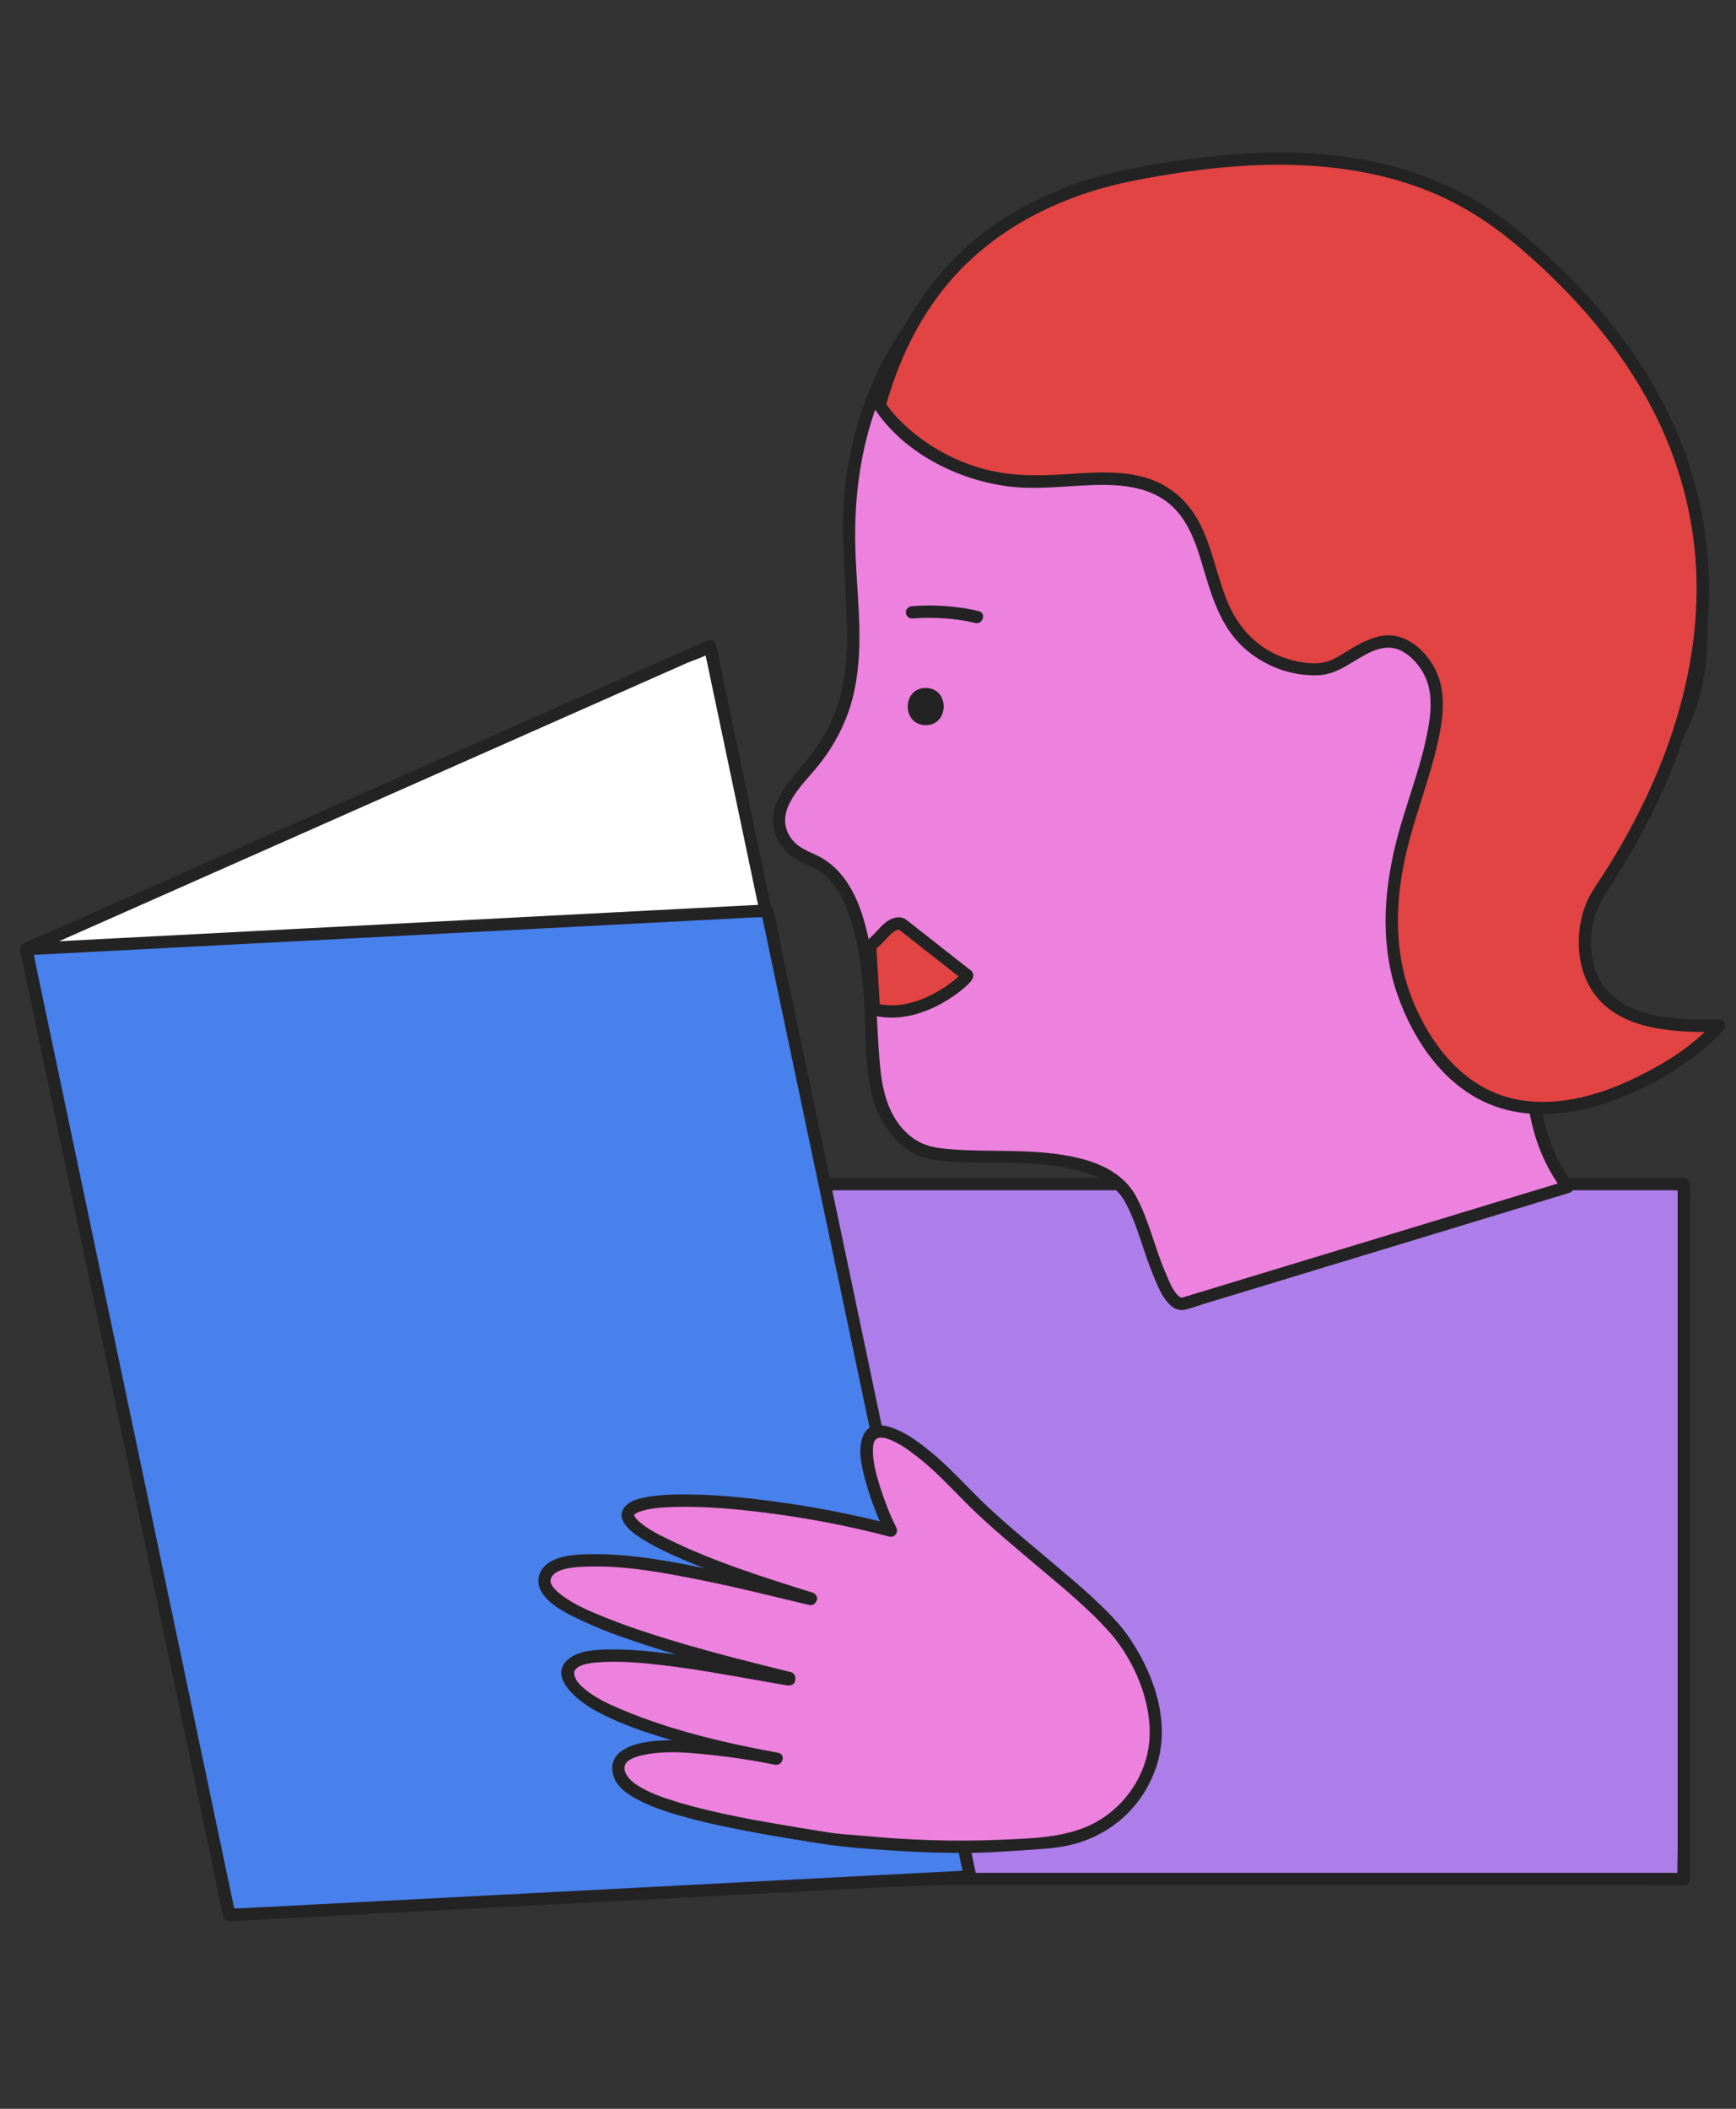
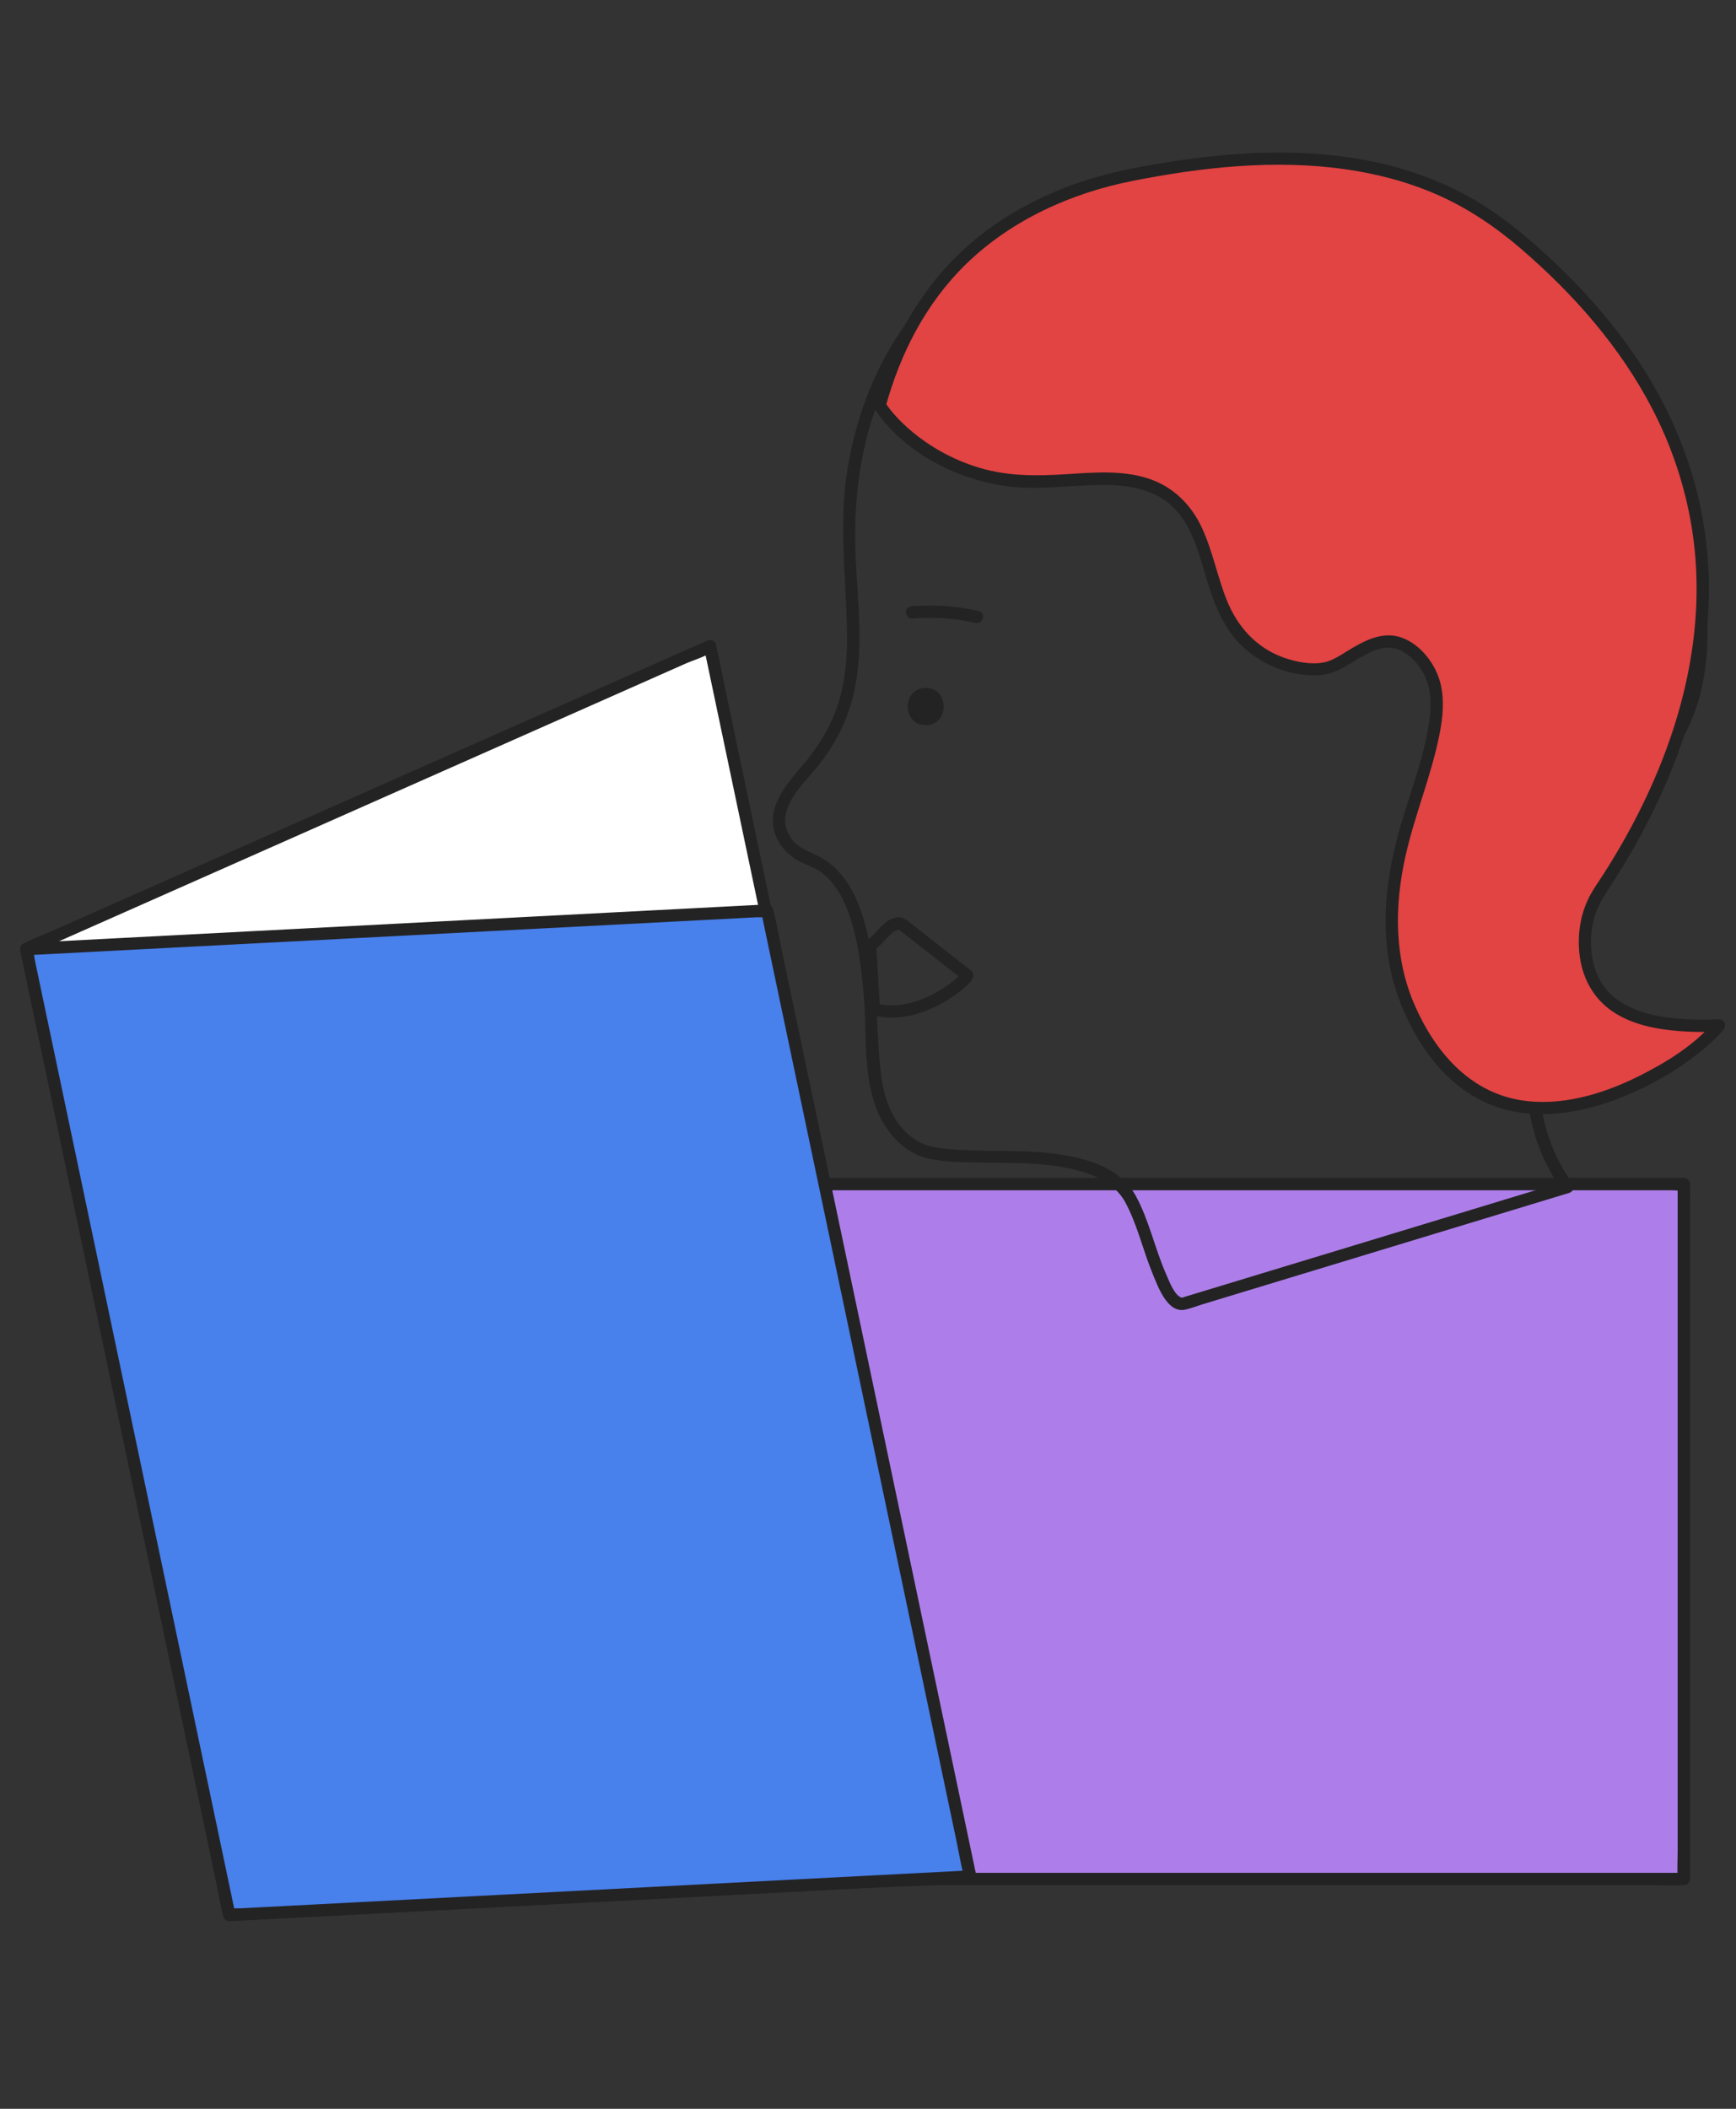
<svg xmlns="http://www.w3.org/2000/svg" id="Calque_34" data-name="Calque 34" viewBox="0 0 280 340">
  <rect x="0" y="0" width="280" height="340" fill="#333333" stroke="none" />
  <defs>
    <style>
      .cls-1 {
        fill: #ed81de;
      }

      .cls-2 {
        fill: #fff;
      }

      .cls-3 {
        fill: #ad7eea;
      }

      .cls-4 {
        fill: #e24343;
      }

      .cls-5 {
        fill: #232323;
      }

      .cls-6 {
        fill: #4880ec;
      }
    </style>
  </defs>
  <g>
    <rect class="cls-3" x="130.036" y="190.91" width="141.546" height="112.035" />
    <path class="cls-5" d="m271.583,301.951h-139.397c-.608,0-1.317-.102-1.918,0-.073.012-.157,0-.231,0l.994.994v-107.451c0-1.37.266-3.046,0-4.397-.011-.057,0-.128,0-.187l-.994.994h139.397c.608,0,1.317.102,1.918,0,.073-.012.157,0,.231,0l-.994-.994v107.451c0,1.454-.098,2.946,0,4.397.004.062,0,.125,0,.187,0,1.279,1.987,1.281,1.987,0v-107.451c0-1.454.098-2.946,0-4.397-.004-.062,0-.125,0-.187,0-.537-.455-.994-.994-.994h-135.815c-1.822,0-3.681-.107-5.5,0-.077.004-.155,0-.231,0-.537,0-.994.455-.994.994v107.451c0,1.454-.098,2.946,0,4.397.004.062,0,.125,0,.187,0,.537.455.994.994.994h135.815c1.822,0,3.681.107,5.5,0,.077-.004.155,0,.231,0,1.279,0,1.281-1.987,0-1.987Z" />
  </g>
  <g>
    <polygon class="cls-2" points="147.262 259.913 32.056 284.139 4.231 153.024 114.511 104.171 147.262 259.913" />
    <path class="cls-5" d="m146.998,258.954c-3.818.803-7.636,1.606-11.454,2.409-9.17,1.928-18.339,3.857-27.509,5.785-11.094,2.333-22.189,4.666-33.283,6.999-9.592,2.017-19.184,4.034-28.776,6.051-3.162.665-6.323,1.33-9.485,1.995-1.422.299-3.148.405-4.503.947-.059.024-.134.028-.197.041l1.222.694c-.921-4.339-1.842-8.678-2.762-13.016-2.22-10.461-4.44-20.923-6.66-31.384-2.678-12.617-5.355-25.233-8.033-37.85-2.315-10.907-4.629-21.813-6.944-32.72-.763-3.596-1.526-7.193-2.29-10.789-.237-1.116-.473-2.231-.71-3.347-.121-.569-.166-1.252-.381-1.794-.026-.065-.031-.146-.046-.216l-.457,1.122c3.664-1.623,7.327-3.246,10.991-4.869,8.795-3.896,17.591-7.792,26.386-11.688,10.597-4.694,21.194-9.389,31.791-14.083,9.164-4.06,18.328-8.119,27.493-12.179,3.043-1.348,6.086-2.696,9.129-4.044,1.357-.601,3.063-1.075,4.301-1.905.055-.037.13-.057.19-.084l-1.46-.594c1.092,5.192,2.184,10.384,3.275,15.576,2.603,12.38,5.207,24.76,7.81,37.14,3.147,14.966,6.294,29.932,9.441,44.898,2.735,13.005,5.47,26.01,8.204,39.015.896,4.259,1.791,8.518,2.687,12.777.424,2.015.763,4.073,1.276,6.069.023.088.037.178.056.267.263,1.251,2.179.721,1.916-.528-1.092-5.192-2.184-10.384-3.275-15.576-2.603-12.38-5.207-24.76-7.81-37.14-3.147-14.966-6.294-29.932-9.441-44.898-2.735-13.005-5.47-26.01-8.204-39.015-.896-4.259-1.791-8.518-2.687-12.777-.424-2.015-.763-4.073-1.276-6.069-.023-.088-.037-.178-.056-.267-.145-.688-.915-.835-1.46-.594-3.664,1.623-7.327,3.246-10.991,4.869-8.795,3.896-17.591,7.792-26.386,11.688-10.597,4.694-21.194,9.389-31.791,14.083-9.164,4.06-18.328,8.119-27.493,12.179-3.043,1.348-6.086,2.696-9.129,4.044-1.406.623-2.965,1.14-4.301,1.905-.059.034-.128.057-.19.084-.413.183-.541.725-.457,1.122.921,4.339,1.842,8.678,2.762,13.016,2.22,10.461,4.44,20.923,6.66,31.384,2.678,12.617,5.355,25.233,8.033,37.85l6.944,32.72c.763,3.596,1.526,7.193,2.29,10.789.36,1.695.6,3.478,1.091,5.141.021.07.031.144.046.216.116.548.723.799,1.222.694,3.818-.803,7.636-1.606,11.454-2.409,9.17-1.928,18.339-3.857,27.509-5.785,11.094-2.333,22.189-4.666,33.283-6.999,9.592-2.017,19.184-4.034,28.776-6.051,3.162-.665,6.323-1.33,9.485-1.995,1.483-.312,3.049-.515,4.503-.947.064-.019.132-.028.197-.041,1.251-.263.721-2.179-.528-1.916Z" />
  </g>
  <g>
    <g>
-       <path class="cls-1" d="m182.244,193.142c-5.823-10.244-29.017-4.463-34.757-8.233-7.739-5.084-6.348-14.354-7.114-23.582-.736-8.853-2.077-20.171-10.137-22.973-2.997-1.042-5.218-4.241-4.451-7.32.78-3.13,3.174-5.476,5.205-7.943,11.706-14.218,3.701-28.755,6.609-46.941,2.492-15.588,10.569-29.28,25.055-37.45,3.818-2.153,7.938-3.709,12.174-4.834,14.191-3.77,38.177-4.57,49.657-1.838,20.563,4.894,35.009,17.892,42.514,37.652,6.225,16.389,12.161,37.688,1.667,51.731-11.71,15.668-31.169,49.419-15.823,69.959l-62.088,18.856c-3.194.321-6.188-12.998-8.511-17.084Z" />
      <path class="cls-5" d="m183.102,192.64c-2.825-4.825-8.742-6.164-13.9-6.724-5.728-.621-11.518-.117-17.237-.757-2.507-.281-4.335-1.032-6.124-2.893-2.626-2.733-3.518-6.523-3.875-10.187-.735-7.548-.415-15.16-2.312-22.573-.817-3.192-2.076-6.4-4.303-8.882-1.051-1.171-2.341-2.146-3.775-2.797-1.795-.814-3.406-1.465-4.379-3.319-2.195-4.185,2.561-8.263,4.893-11.207,2.481-3.134,4.35-6.682,5.377-10.553,1.993-7.512.863-15.379.536-23.018-.359-8.408.551-16.668,3.483-24.594,2.731-7.381,7.153-14.092,13.002-19.371,6.608-5.964,14.69-9.681,23.336-11.602,7.73-1.718,15.702-2.438,23.606-2.684,7.108-.221,14.441-.181,21.442,1.215,14.531,2.898,27.694,11.273,36.065,23.533,4.476,6.556,7.375,13.897,9.838,21.402,2.626,8.001,4.718,16.391,4.635,24.864-.039,3.978-.603,7.952-1.966,11.702-1.245,3.424-3.325,6.219-5.413,9.152-3.99,5.603-7.596,11.496-10.705,17.634-6.306,12.453-11.904,27.858-7.806,41.867.95,3.246,2.458,6.303,4.465,9.024l.594-1.46c-9.394,2.853-18.788,5.706-28.182,8.559-11.058,3.358-22.116,6.716-33.173,10.075-.183.056-.372.134-.56.17-.234.045-.138-.001.01.035-1.228-.295-2.076-2.663-2.531-3.683-1.877-4.202-2.8-8.895-5.04-12.928-.621-1.118-2.338-.117-1.716,1.003,2.015,3.628,2.931,7.867,4.512,11.692.797,1.928,2.345,6.384,5.165,5.836.999-.194,2.001-.608,2.973-.903,2.318-.704,4.636-1.408,6.954-2.112,13.68-4.154,27.359-8.309,41.039-12.463,3.693-1.121,7.385-2.243,11.078-3.364.557-.169.99-.922.594-1.46-9.165-12.421-5.347-29.078.21-42.173,2.896-6.824,6.519-13.344,10.567-19.549,1.709-2.621,3.551-5.136,5.371-7.679,2.315-3.236,3.862-6.995,4.692-10.877,1.738-8.127.646-16.637-1.295-24.624-1.938-7.973-4.605-16.058-8.287-23.406-6.761-13.493-18.132-23.833-32.291-29.097-6.696-2.49-13.549-3.609-20.664-3.924-8.223-.365-16.513.009-24.68,1.025-8.336,1.037-16.694,2.766-24.177,6.734-7.224,3.831-13.438,9.453-17.983,16.246-4.402,6.579-7.171,14.187-8.463,21.976-1.397,8.422-.337,16.776-.109,25.232.104,3.847-.05,7.729-1.041,11.466-1.107,4.174-3.252,7.817-6.037,11.09-2.465,2.896-5.78,6.558-4.638,10.697.501,1.817,1.734,3.378,3.289,4.418,1.404.94,3.077,1.264,4.431,2.321,2.689,2.102,4.09,5.451,4.973,8.65,1.003,3.63,1.42,7.392,1.744,11.134.627,7.242-.535,16.02,4.245,22.123,1.665,2.126,3.797,3.688,6.453,4.209,2.497.489,5.078.525,7.614.573,5.971.112,12.339-.191,18.05,1.846,2.327.83,4.444,2.197,5.713,4.364.646,1.103,2.364.104,1.716-1.003Z" />
    </g>
    <path class="cls-5" d="m149.308,116.916c3.861,0,3.867-6,0-6-3.861,0-3.867,6,0,6h0Z" />
    <g>
-       <path class="cls-4" d="m140.331,152.466c1.685-1.099,2.984-3.794,4.985-3.591l10.629,8.343c.701.103-7.349,7.648-14.996,5.493l-.618-10.245Z" />
      <path class="cls-5" d="m140.833,153.324c.878-.601,1.56-1.385,2.291-2.147.6-.625,1.258-1.364,2.193-1.308l-.703-.291c2.708,2.126,5.416,4.251,8.124,6.377l1.89,1.484c.156.123.312.246.469.368.043.034.085.07.129.101.005.004.01.008.015.012.067.053.135.105.203.157.604.311.464-.034-.42-1.036-.226-.185.262-.179-.021-.027.156-.084.089-.105-.009-.001-.046.048-.09.098-.135.147-.285.302-.598.578-.916.844-.886.742-1.861,1.382-2.866,1.951-2.969,1.679-6.48,2.712-9.863,1.799l.73.958c-.206-3.415-.412-6.83-.618-10.245-.077-1.271-2.064-1.28-1.987,0,.206,3.415.412,6.83.618,10.245.026.438.29.84.73.958,3.869,1.044,7.896-.041,11.312-1.954,1.306-.731,2.558-1.595,3.678-2.59.564-.501,1.514-1.28,1.267-2.146-.062-.217-.189-.392-.364-.529-.034-.026-.077-.057-.113-.086-.585-.466.193.167.182.149-.024-.036-.082-.06-.114-.089-.211-.199-.466-.366-.694-.545l-2.697-2.117-6.131-4.812c-.755-.592-1.306-1.189-2.354-1.038-2.182.316-3.158,2.554-4.825,3.696-1.049.718-.056,2.441,1.003,1.716Z" />
    </g>
    <g>
-       <path class="cls-1" d="m157.581,99.481c-3.19-.766-6.9-1.033-10.48-.755" />
      <path class="cls-5" d="m157.846,98.523c-3.506-.829-7.156-1.059-10.744-.791-.535.04-.994.428-.994.994,0,.507.456,1.034.994.994,3.416-.256,6.877-.07,10.216.72,1.244.294,1.774-1.621.528-1.916h0Z" />
    </g>
    <g>
      <path class="cls-4" d="m141.875,65.346c4.781-17.535,15.862-30.666,37.224-36.449,25.8-5.596,48.156-4.997,65.048,8.932,49.738,41.015,26.624,86.853,13.874,105.848-1.504,2.241-2.312,4.939-2.377,7.637-.313,12.878,11.386,14.401,21.625,14.027-5.521,6.682-32.212,24.044-46.281,3.75-17.679-25.5,6.849-49.091-.776-61.434-6.541-9.435-12.176-.247-16.918.177-5.523.494-11.219-2.211-14.327-6.803-4.285-6.33-3.835-15.555-9.653-20.512-6.215-5.295-15.553-2.636-23.715-2.862-8.729-.242-17.279-4.369-22.898-11.054l-.826-1.258Z" />
      <path class="cls-5" d="m142.833,65.611c2.382-8.656,6.536-16.78,13.026-23.079,7.29-7.075,16.9-11.399,26.783-13.357,11.212-2.222,22.889-3.501,34.276-1.897,5.042.71,10.039,2.004,14.715,4.036,5.01,2.177,9.48,5.189,13.616,8.736,8.529,7.315,16.097,15.901,21.284,25.923,4.109,7.94,6.565,16.69,7.028,25.625.76,14.656-3.646,29.081-10.542,41.886-1.343,2.494-2.782,4.935-4.306,7.323-.925,1.45-1.972,2.846-2.679,4.42-1.153,2.566-1.569,5.389-1.323,8.186.345,3.923,2.077,7.421,5.374,9.663,3.191,2.171,7.194,2.899,10.973,3.18,2.067.154,4.141.151,6.211.079l-.703-1.696c-3.196,3.826-7.836,6.67-12.241,8.871-5.811,2.904-12.644,4.957-19.182,3.849-8.231-1.396-13.69-7.855-16.92-15.188-3.366-7.639-3.337-16.008-1.555-24.037,1.484-6.688,4.196-13.061,5.518-19.782.516-2.62.796-5.361.189-7.991-.729-3.162-3.094-6.334-6.17-7.51-3.156-1.206-6.182.462-8.834,2.074-1.186.721-2.435,1.598-3.822,1.87-2.103.412-4.501-.066-6.489-.767-4.416-1.558-7.495-5.007-9.2-9.284-1.531-3.84-2.276-7.953-4.032-11.71-1.751-3.747-4.686-6.61-8.658-7.896-4.23-1.369-8.838-.96-13.199-.683-4.729.3-9.327.348-13.918-1.01-4.59-1.357-8.865-3.797-12.339-7.093-1.143-1.084-2.122-2.2-2.982-3.509-.699-1.065-2.42-.07-1.716,1.003,4.661,7.102,13.338,11.527,21.617,12.573,4.732.598,9.471-.12,14.21-.226,4.46-.1,9.222.393,12.523,3.73,2.99,3.022,4.015,7.384,5.213,11.322,1.25,4.108,2.772,8.226,6.033,11.184,3.26,2.957,7.7,4.657,12.116,4.435,3.26-.164,5.625-2.531,8.485-3.8,1.484-.659,3.107-.931,4.627-.223,1.768.824,3.305,2.618,4.083,4.385,1.016,2.308.941,4.964.559,7.406-1.062,6.788-3.891,13.217-5.48,19.887-1.884,7.905-2.315,16.182.427,23.95,2.685,7.609,7.818,15.057,15.67,17.886,6.474,2.332,13.693,1.192,19.96-1.24,5.417-2.103,10.646-5.146,14.957-9.066.692-.629,1.357-1.289,1.956-2.006.516-.618.223-1.728-.703-1.696-7.237.251-17.907-.143-20.183-8.73-.669-2.525-.627-5.323.104-7.825.603-2.063,1.798-3.744,2.943-5.521,1.535-2.382,2.987-4.819,4.343-7.308,7.022-12.886,11.622-27.416,11.121-42.211-.297-8.774-2.423-17.381-6.139-25.328-4.712-10.077-11.876-18.872-20.052-26.346-4.112-3.759-8.438-7.252-13.385-9.857-4.475-2.357-9.288-4.041-14.231-5.095-10.996-2.345-22.411-1.728-33.446.017-5.865.927-11.608,2.107-17.131,4.336-4.429,1.787-8.652,4.063-12.456,6.96-7.173,5.463-12.426,12.841-15.715,21.204-.828,2.105-1.525,4.257-2.125,6.437-.34,1.235,1.577,1.762,1.916.528Z" />
    </g>
  </g>
  <g>
    <polygon class="cls-6" points="156.487 302.55 36.982 308.765 4.231 153.024 123.737 146.809 156.487 302.55" />
    <path class="cls-5" d="m156.487,301.557c-3.969.206-7.938.413-11.907.619l-28.586,1.486-34.444,1.791c-9.959.518-19.919,1.036-29.878,1.554l-9.812.51-3.06.159c-.496.026-1.14-.049-1.621.084-.059.016-.135.007-.197.01l.958.73c-1.092-5.192-2.184-10.384-3.275-15.576-2.603-12.38-5.207-24.76-7.81-37.14-3.147-14.966-6.294-29.932-9.441-44.898-2.735-13.005-5.47-26.01-8.204-39.015-.896-4.259-1.791-8.518-2.687-12.777l-.844-4.014c-.139-.662-.204-1.416-.432-2.055-.029-.083-.038-.18-.056-.267l-.958,1.258c3.969-.206,7.938-.413,11.907-.619,9.529-.495,19.057-.991,28.586-1.486,11.481-.597,22.962-1.194,34.444-1.791,9.959-.518,19.919-1.036,29.878-1.554l9.812-.51,3.06-.159c.496-.026,1.14.049,1.621-.084.059-.016.135-.007.197-.01l-.958-.73c1.092,5.192,2.184,10.384,3.275,15.576,2.603,12.38,5.207,24.76,7.81,37.14,3.147,14.966,6.294,29.932,9.441,44.898,2.735,13.005,5.47,26.01,8.204,39.015.896,4.259,1.791,8.518,2.687,12.777.424,2.015.763,4.073,1.276,6.069.023.088.037.178.056.267.263,1.251,2.179.721,1.916-.528-1.092-5.192-2.184-10.384-3.275-15.576-2.603-12.38-5.207-24.76-7.81-37.14-3.147-14.966-6.294-29.932-9.441-44.898-2.735-13.005-5.47-26.01-8.204-39.015-.896-4.259-1.791-8.518-2.687-12.777-.424-2.015-.763-4.073-1.276-6.069-.023-.088-.037-.178-.056-.267-.085-.405-.545-.751-.958-.73-3.969.206-7.938.413-11.907.619-9.529.495-19.057.991-28.586,1.486-11.481.597-22.962,1.194-34.444,1.791-9.959.518-19.919,1.036-29.878,1.554l-9.812.51c-1.549.081-3.139.066-4.682.243-.065.007-.132.007-.197.01-.671.035-1.095.605-.958,1.258,1.092,5.192,2.184,10.384,3.275,15.576,2.603,12.38,5.207,24.76,7.81,37.14,3.147,14.966,6.294,29.932,9.441,44.898,2.735,13.005,5.47,26.01,8.204,39.015.896,4.259,1.791,8.518,2.687,12.777.424,2.015.763,4.073,1.276,6.069.023.088.037.178.056.267.085.405.545.751.958.73,3.969-.206,7.938-.413,11.907-.619,9.529-.495,19.057-.991,28.586-1.486l34.444-1.791c9.959-.518,19.919-1.036,29.878-1.554,4.808-.25,9.704-.254,14.494-.754.065-.007.132-.007.197-.01,1.272-.066,1.28-2.054,0-1.987Z" />
  </g>
  <g>
-     <path class="cls-1" d="m179.889,262.711c-5.395-6.232-19.111-16.311-24.638-22.446-2.396-2.66-11.137-11.095-14.383-9.26-2.821,1.594.594,11.321,2.834,15.77-29.712-7.843-71.502-7.428-12.912,10.951-.01.024-.02.05-.03.074-5.167-1.211-42.736-11.328-42.956-2.924-.161,6.156,31.034,13.597,39.508,15.672-.013.074-.026.148-.039.221-8.822-1.428-35.178-7.102-35.642-1.224-.611,7.736,33.637,14.017,33.637,14.017,0,0-28.262-5.877-25.306,2.648,1.666,4.806,18.517,7.776,29.04,9.483h0c.001 0.0.002 0.0.004.001,2.206.358,4.14.661,5.59.913,1.204.209,2.297.274,3.308.234,17.795,1.839,29.617.305,29.617.305,0,0,14.183.457,18.273-13.354,2.607-8.801-3.566-18.38-5.905-21.082Z" />
-     <path class="cls-5" d="m180.592,262.009c-3.443-3.943-7.593-7.29-11.572-10.668-4.075-3.46-8.278-6.84-12.021-10.668-2.982-3.05-5.896-6.096-9.429-8.536-2.281-1.575-7.414-4.351-8.57-.046-.62,2.308.125,5.016.76,7.241.778,2.727,1.818,5.406,3.083,7.945.374-.486.748-.973,1.122-1.46-6.097-1.603-12.303-2.804-18.547-3.66-5.304-.728-10.68-1.287-16.04-1.2-1.819.029-3.667.126-5.454.492-1.077.221-2.324.561-3.08,1.416-2.164,2.444,2.195,4.992,3.864,5.934,3.035,1.714,6.302,3.037,9.547,4.294,5.348,2.073,10.801,3.872,16.271,5.592l-.694-1.222-.03.074,1.222-.694c-5.121-1.205-10.21-2.515-15.364-3.583-6.783-1.405-13.858-2.847-20.819-2.675-2.126.053-4.653.197-6.457,1.466-1.554,1.093-2.023,3.055-.998,4.684,1.327,2.11,4.003,3.389,6.167,4.421,3.43,1.635,7.032,2.913,10.64,4.089,7.514,2.449,15.182,4.383,22.855,6.261l-.694-1.222-.039.221,1.222-.694c-6.404-1.043-12.762-2.326-19.203-3.146-3.308-.421-6.655-.776-9.994-.722-2.089.034-4.705.096-6.459,1.403-3.936,2.934,1.68,7.116,4.113,8.44,5.22,2.841,11.133,4.499,16.853,5.993,4.016,1.049,8.073,1.992,12.156,2.743,1.244.229,1.789-1.655.528-1.916-2.52-.523-5.07-.921-7.62-1.262-4.312-.577-8.798-1.085-13.14-.55-2.871.354-6.82,1.638-5.874,5.333.497,1.943,2.314,3.17,3.993,4.046,2.664,1.39,5.602,2.267,8.495,3.033,3.469.919,6.99,1.635,10.519,2.28,1.66.304,3.323.59,4.988.866.414.069.828.137,1.242.204.191.031.993.158.736.116-.482-.079.471.08.568.096.227.037.454.073.68.11.633.102,1.266.203,1.899.306,4.28.694,8.608.969,12.939,1.239,3.934.245,7.878.356,11.819.311,3.6-.041,7.152-.363,10.737-.589,2.68-.169,5.244-.506,7.772-1.494,5.302-2.072,9.255-6.192,11.139-11.573,2.425-6.928-.025-14.516-3.885-20.435-.596-.913-1.238-1.802-1.947-2.631-.832-.974-2.232.438-1.405,1.405,3.831,4.483,6.57,10.977,6.213,16.913-.348,5.793-3.998,11.104-9.122,13.716-4.555,2.322-10.229,2.377-15.25,2.589-7.219.304-14.465.045-21.656-.638-1.973-.187-3.906-.249-5.87-.573-1.663-.274-3.331-.532-4.992-.808-3.195-.532-6.387-1.073-9.562-1.713-3.168-.638-6.33-1.352-9.425-2.287-2.427-.733-4.994-1.554-7.089-3.027-1.001-.704-2.047-1.902-1.598-3.075.315-.822,1.723-1.284,2.724-1.512,3.783-.863,7.96-.401,11.772.016,3.075.336,6.14.811,9.176,1.408.165.033.331.065.496.099l.528-1.916c-8.522-1.566-17.261-3.603-25.259-6.974-2.076-.875-4.257-1.871-5.993-3.334-.572-.482-1.159-1.04-1.473-1.733-.214-.471-.274-.98-.068-1.3.726-1.128,3.337-1.244,4.71-1.306,3.051-.14,6.125.142,9.154.486,6.853.78,13.604,2.176,20.405,3.284.49.08,1.121-.121,1.222-.694l.039-.221c.091-.517-.133-1.085-.694-1.222-6.258-1.531-12.506-3.104-18.678-4.956-3.698-1.11-7.38-2.303-10.97-3.731-2.586-1.029-5.344-2.158-7.554-3.889-.59-.462-1.31-1.148-1.509-1.726-.165-.48-.015-.952.288-1.294,1.081-1.219,3.583-1.338,5.201-1.405,6.518-.269,13.157,1.051,19.514,2.331,5.582,1.124,11.087,2.537,16.627,3.841.567.134,1.016-.178,1.222-.694l.03-.074c.205-.511-.228-1.076-.694-1.222-7.838-2.463-15.839-4.955-23.235-8.583-1.605-.787-3.342-1.637-4.675-2.819-.491-.435-.574-.565-.853-1.012.162.26-.137-.377-.013-.062-.015-.039.019-.071.016-.068-.106.117.226-.192.065-.091.187-.117.365-.234.566-.33.15-.072.971-.32,1.417-.416,1.584-.339,3.235-.409,4.864-.441,4.921-.096,9.86.371,14.735,1,6.566.848,13.094,2.103,19.497,3.787.877.231,1.501-.698,1.122-1.46-1.02-2.047-1.86-4.186-2.549-6.366-.644-2.035-1.292-4.234-1.21-6.391.059-1.55.721-2.034,2.194-1.589,1.844.557,3.537,1.832,5.037,3,2.987,2.325,5.468,5.084,8.143,7.734,3.524,3.491,7.383,6.642,11.162,9.849,4.072,3.455,8.327,6.87,11.851,10.904.843.965,2.244-.445,1.405-1.405Z" />
-   </g>
+     </g>
</svg>